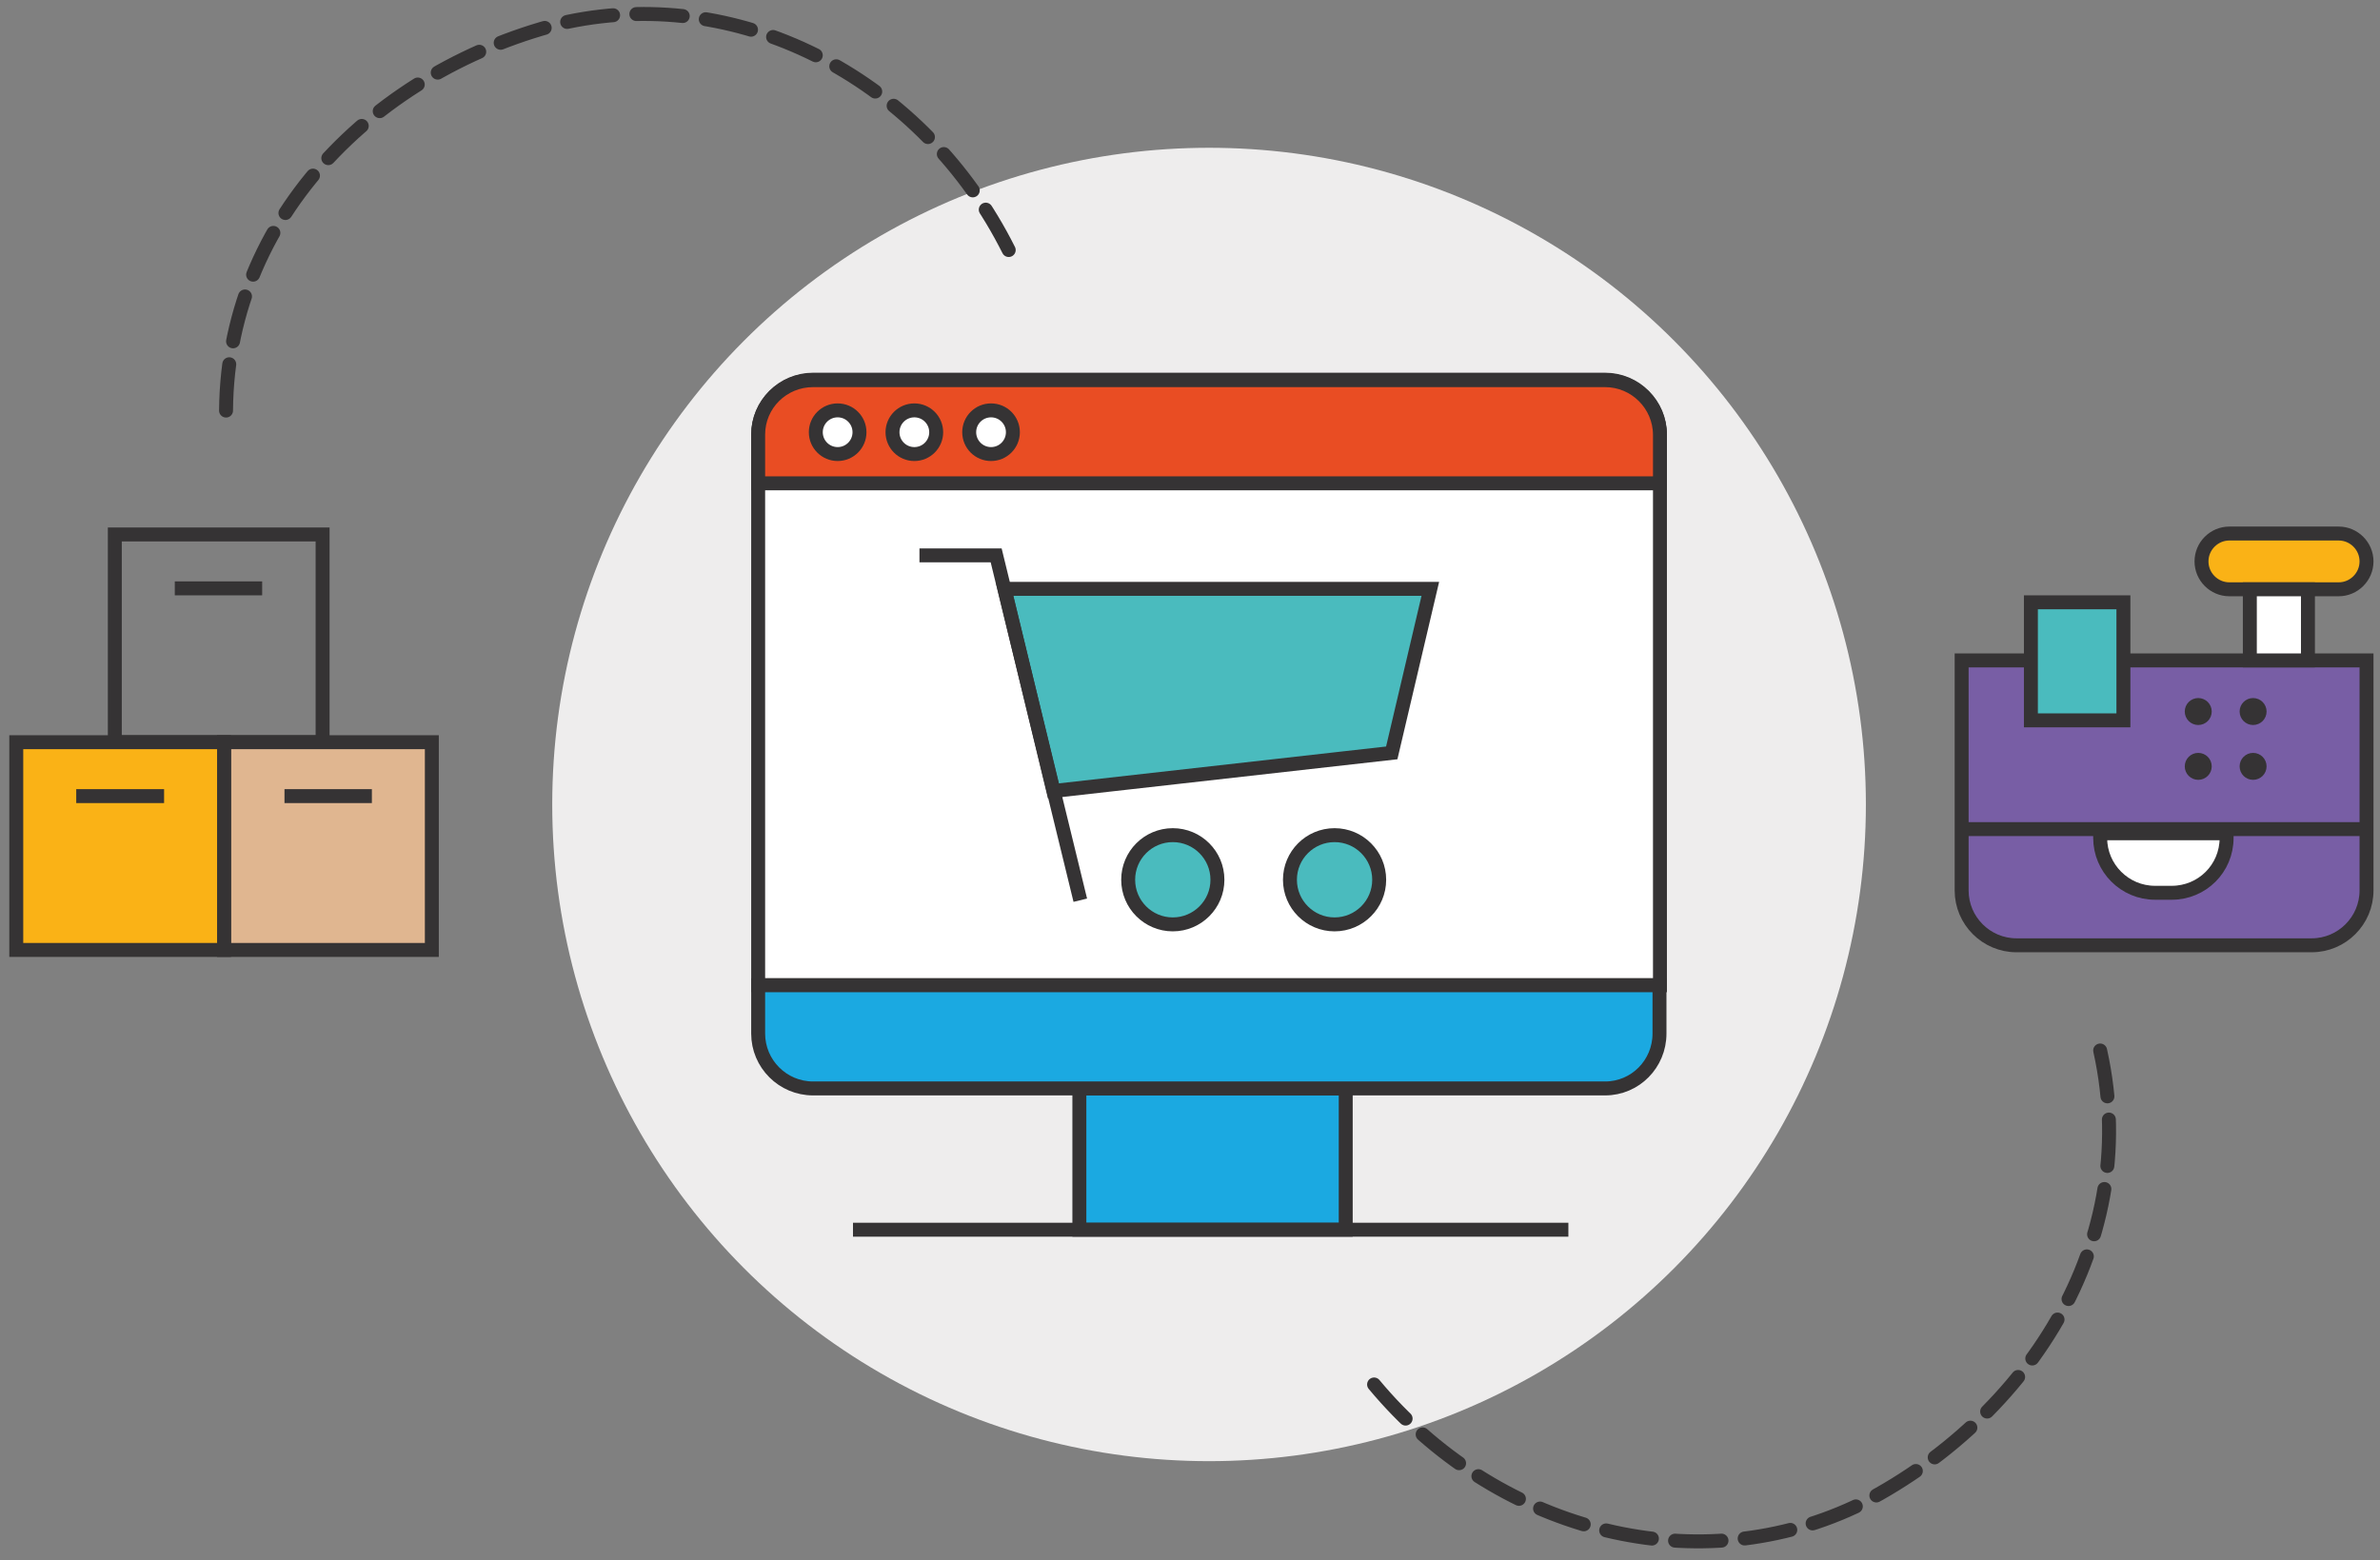
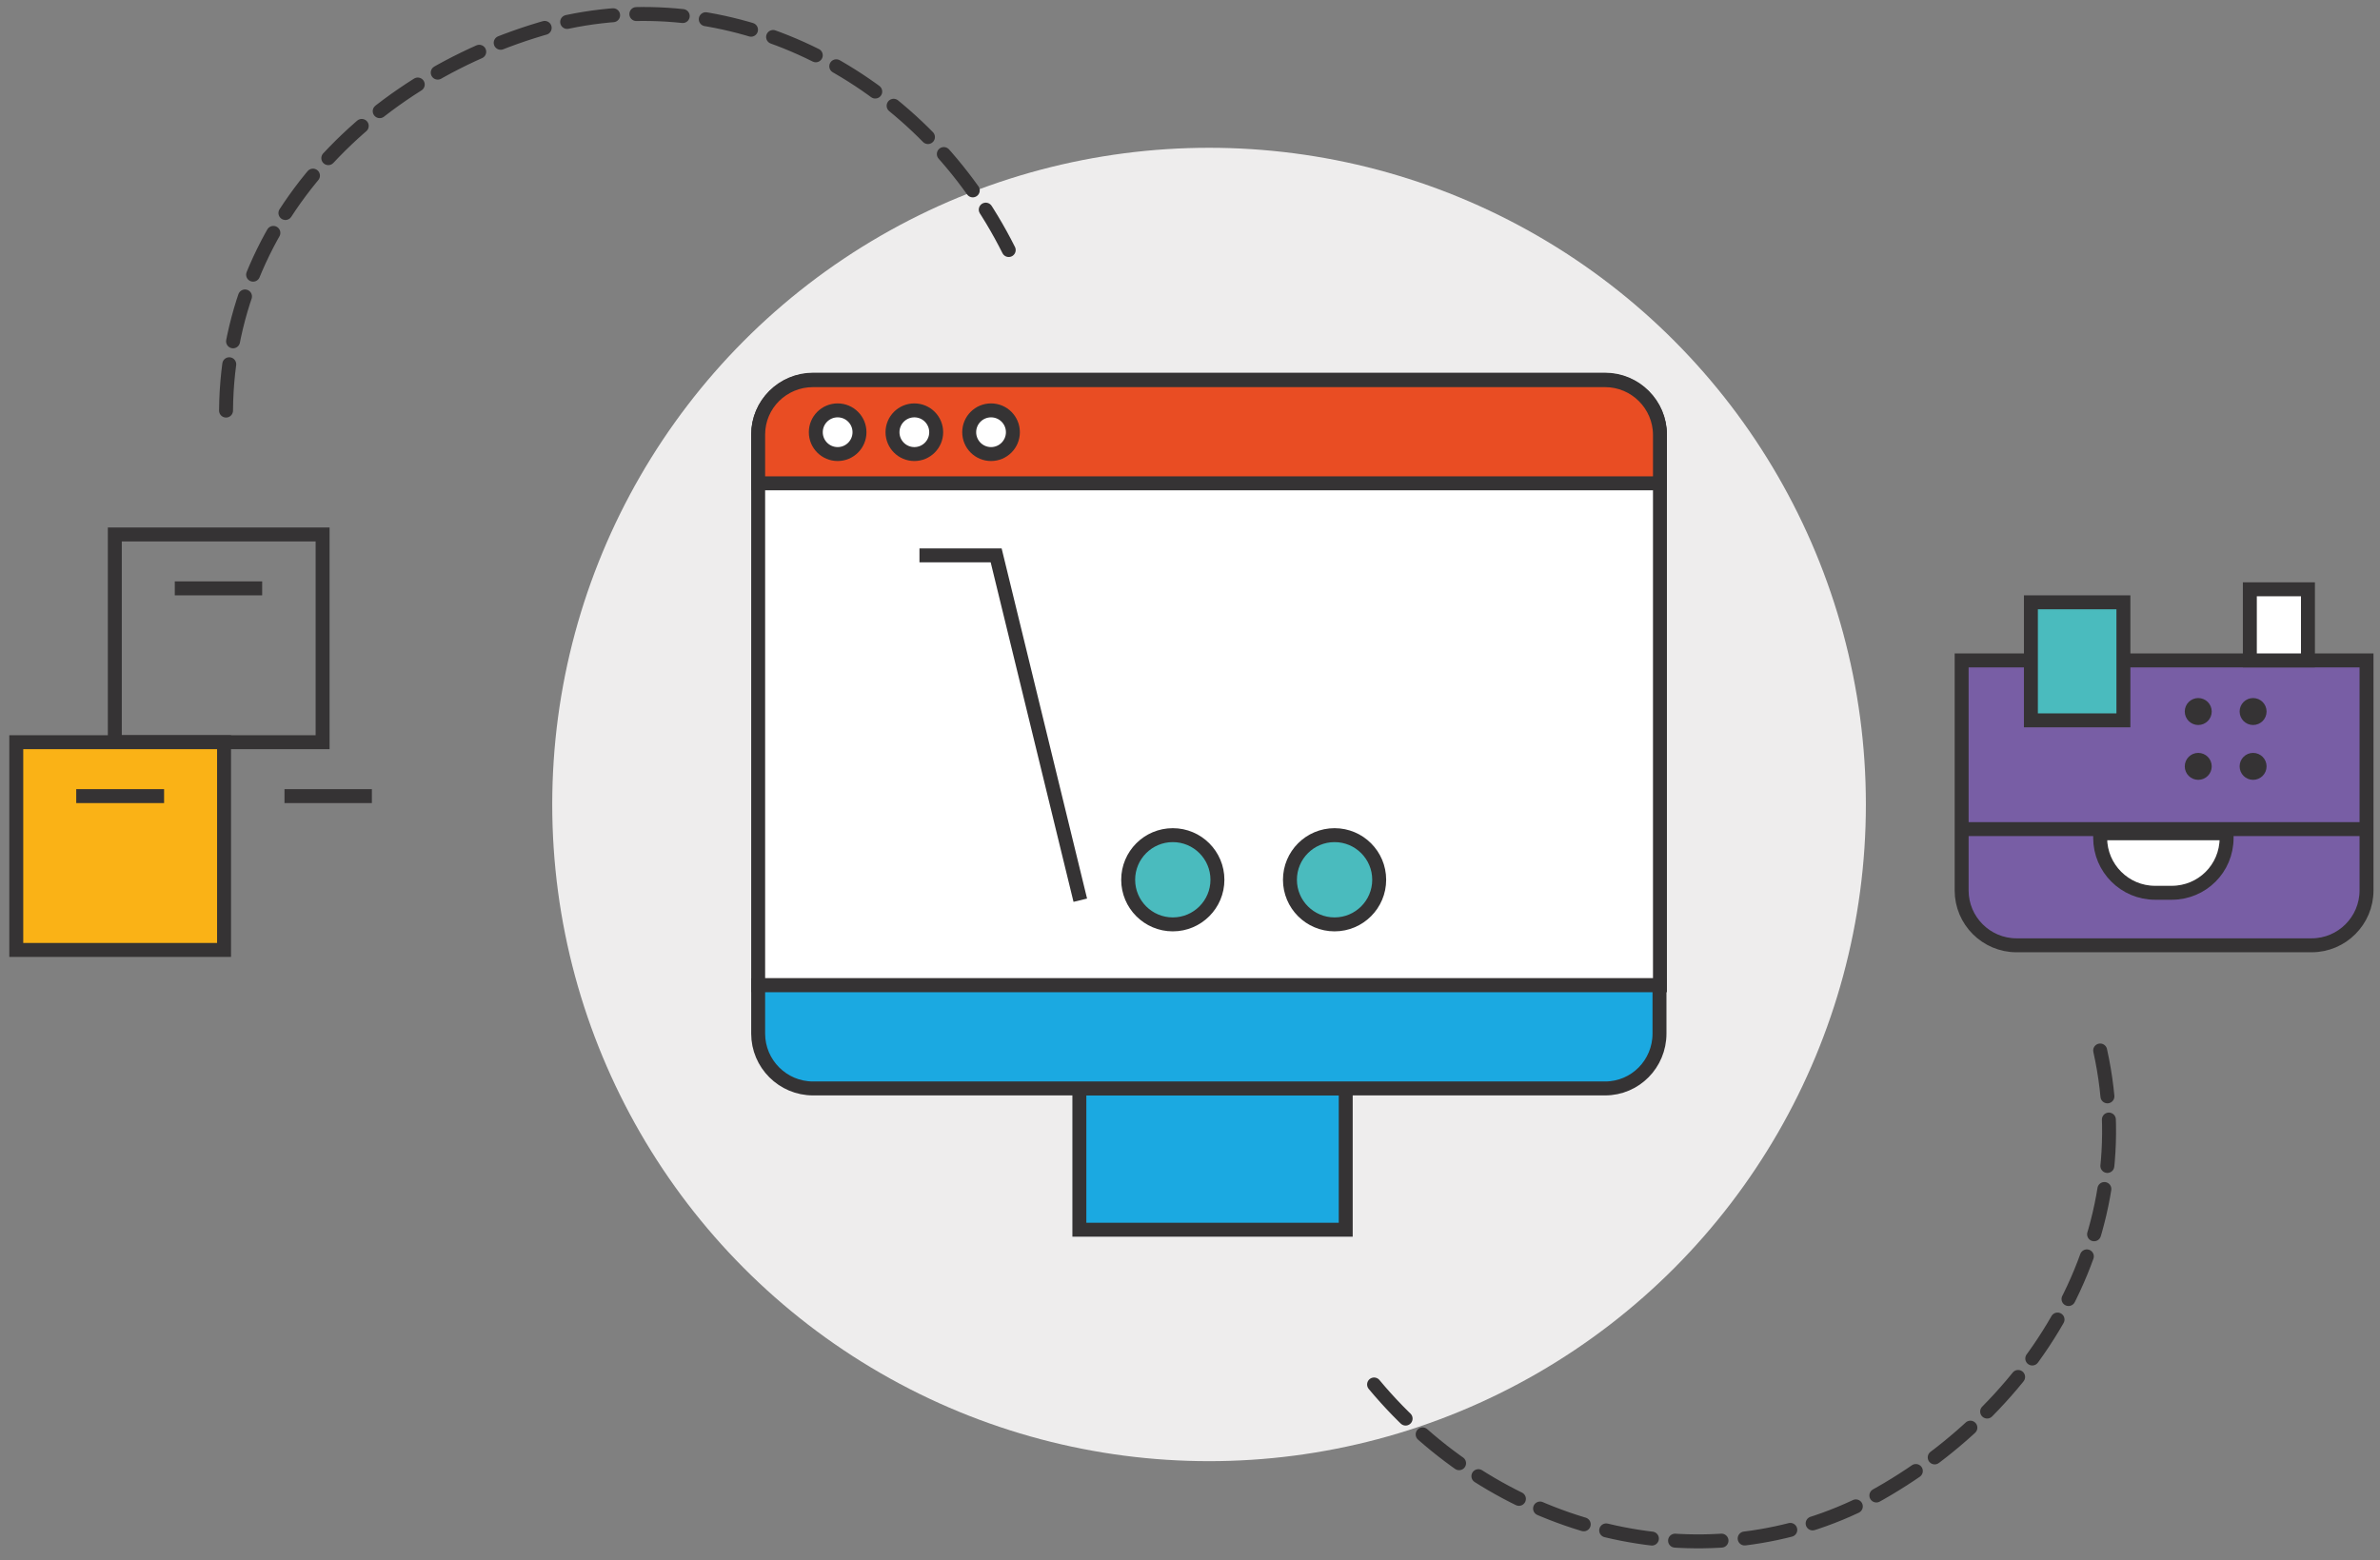
<svg xmlns="http://www.w3.org/2000/svg" version="1.1" id="Vrstva_1" x="0px" y="0px" viewBox="0 0 512 335.7" style="enable-background:new 0 0 512 335.7;" xml:space="preserve">
  <rect x="0" y="0" width="512" height="335.7" fill="#808080" stroke="none" />
  <style type="text/css">
	.st0{fill:#EEEDED;}
	.st1{fill:#FFFFFF;stroke:#353334;stroke-width:3;stroke-miterlimit:10;}
	.st2{fill:#E94D23;stroke:#353334;stroke-width:3;stroke-miterlimit:10;}
	.st3{fill:#4ABBBE;stroke:#353334;stroke-width:3;stroke-miterlimit:10;}
	.st4{fill:none;stroke:#353334;stroke-width:3;stroke-miterlimit:10;}
	.st5{fill:none;stroke:#353334;stroke-width:3;stroke-linecap:round;stroke-miterlimit:10;stroke-dasharray:10,5;}
	.st6{fill:#1BA9E1;stroke:#353334;stroke-width:3;stroke-miterlimit:10;}
	.st7{fill:#E0B690;stroke:#353334;stroke-width:3;stroke-miterlimit:10;}
	.st8{fill:#FAB216;stroke:#353334;stroke-width:3;stroke-miterlimit:10;}
	.st9{fill:#020203;}
	.st10{fill:#785EA5;stroke:#353334;stroke-width:3;stroke-miterlimit:10;}
	.st11{fill:#353334;}
</style>
  <circle id="XMLID_62_" class="st0" cx="260.1" cy="173.1" r="141.3" />
  <path id="XMLID_33_" class="st1" d="M357,212H163.1V93.5c0-6.5,5.3-11.8,11.8-11.8h170.4c6.5,0,11.8,5.3,11.8,11.8V212z" />
  <g id="XMLID_56_">
    <path id="XMLID_60_" class="st2" d="M174.9,81.8h170.4c6.5,0,11.8,5.3,11.8,11.8v10.4H163.1V93.5C163.1,87,168.4,81.8,174.9,81.8z" />
    <circle id="XMLID_59_" class="st1" cx="180.2" cy="93" r="4.7" />
    <circle id="XMLID_58_" class="st1" cx="196.7" cy="93" r="4.7" />
    <circle id="XMLID_57_" class="st1" cx="213.2" cy="93" r="4.7" />
  </g>
  <g id="XMLID_51_">
    <circle id="XMLID_55_" class="st3" cx="252.3" cy="189.3" r="9.6" />
    <circle id="XMLID_54_" class="st3" cx="287.1" cy="189.3" r="9.6" />
-     <polygon id="XMLID_53_" class="st3" points="299.4,162 226.6,170.2 216.1,126.7 307.7,126.7  " />
    <polyline id="XMLID_52_" class="st4" points="197.8,119.5 214.3,119.5 214.3,119.5 232.4,193.7  " />
  </g>
  <path id="XMLID_49_" class="st5" d="M295.6,297.9c25.8,31,68.2,42.8,103.5,26.3c37.7-18.8,63.6-58.9,51.7-102.2" />
  <path id="XMLID_45_" class="st5" d="M217,53.8c-18.1-36.1-56.7-57.1-94.9-49.1c-41,9.8-75.3,43-73.4,87.8" />
  <rect id="XMLID_32_" x="232.2" y="234.2" class="st6" width="57.3" height="30.4" />
-   <line id="XMLID_29_" class="st1" x1="183.5" y1="264.6" x2="337.4" y2="264.6" />
  <path id="XMLID_24_" class="st6" d="M345.3,234.2H174.9c-6.5,0-11.8-5.3-11.8-11.8V212H357v10.4C357,228.9,351.8,234.2,345.3,234.2z  " />
  <rect id="XMLID_23_" x="24.7" y="115" class="st4" width="44.7" height="44.7" />
  <line id="XMLID_22_" class="st4" x1="37.6" y1="126.6" x2="56.4" y2="126.6" />
  <g id="XMLID_19_">
-     <rect id="XMLID_21_" x="48.2" y="159.7" class="st7" width="44.7" height="44.7" />
    <line id="XMLID_20_" class="st7" x1="61.2" y1="171.3" x2="80" y2="171.3" />
  </g>
  <g id="XMLID_15_">
    <rect id="XMLID_17_" x="3.5" y="159.7" class="st8" width="44.7" height="44.7" />
    <line id="XMLID_18_" class="st8" x1="16.4" y1="171.3" x2="35.3" y2="171.3" />
  </g>
  <path id="XMLID_31_" class="st9" d="M485.1,151.5c-1.7,0.2-3,1.7-2.8,3.4c0.1,1.7,1.7,3,3.4,2.8c1.8-0.2,3-1.8,2.8-3.4  C488.3,152.7,486.9,151.4,485.1,151.5z" />
-   <path id="XMLID_30_" class="st9" d="M472.6,151.5c-1.6,0.2-2.8,1.5-2.8,3.1c0,1.7,1.4,3.1,3.1,3.1c1.7,0,3.1-1.4,3.1-3.1  C476,152.8,474.4,151.4,472.6,151.5z" />
  <path id="XMLID_28_" class="st9" d="M488.5,166.5c-0.3-1.6-1.8-2.7-3.4-2.5c-1.7,0.1-3.1,1.8-2.8,3.7c0.3,1.5,1.7,2.6,3.4,2.5  C487.5,170.1,488.8,168.4,488.5,166.5z" />
  <path id="XMLID_27_" class="st9" d="M472.6,164c-1.6,0.1-3,1.6-2.8,3.4c0.2,1.6,1.5,2.8,3.1,2.8c1.8,0,3.1-1.4,3.1-3.1  C476,165.3,474.4,163.8,472.6,164z" />
-   <path id="XMLID_9_" class="st8" d="M503.1,126.8h-23.5c-3.3,0-6-2.7-6-6v0c0-3.3,2.7-6,6-6h23.5c3.3,0,6,2.7,6,6v0  C509.1,124.1,506.4,126.8,503.1,126.8z" />
  <path id="XMLID_42_" class="st10" d="M433.8,203.4h63.5c6.5,0,11.8-5.3,11.8-11.8v-49.5H422v49.5C422,198.1,427.3,203.4,433.8,203.4  z" />
  <rect id="XMLID_44_" x="484" y="126.8" class="st1" width="12.5" height="15.3" />
  <rect id="XMLID_46_" x="436.9" y="129.6" class="st3" width="19.9" height="25.4" />
  <line id="XMLID_47_" class="st4" x1="421.5" y1="178.4" x2="508.7" y2="178.4" />
  <path id="XMLID_48_" class="st1" d="M467.2,192.1h-3.6c-6.5,0-11.8-5.3-11.8-11.8v-1H479v1C479,186.9,473.7,192.1,467.2,192.1z" />
  <circle id="XMLID_50_" class="st11" cx="472.9" cy="153.1" r="2.9" />
  <circle id="XMLID_34_" class="st11" cx="484.7" cy="153.1" r="2.9" />
  <circle id="XMLID_2_" class="st11" cx="472.9" cy="164.9" r="2.9" />
  <circle id="XMLID_1_" class="st11" cx="484.7" cy="164.9" r="2.9" />
</svg>